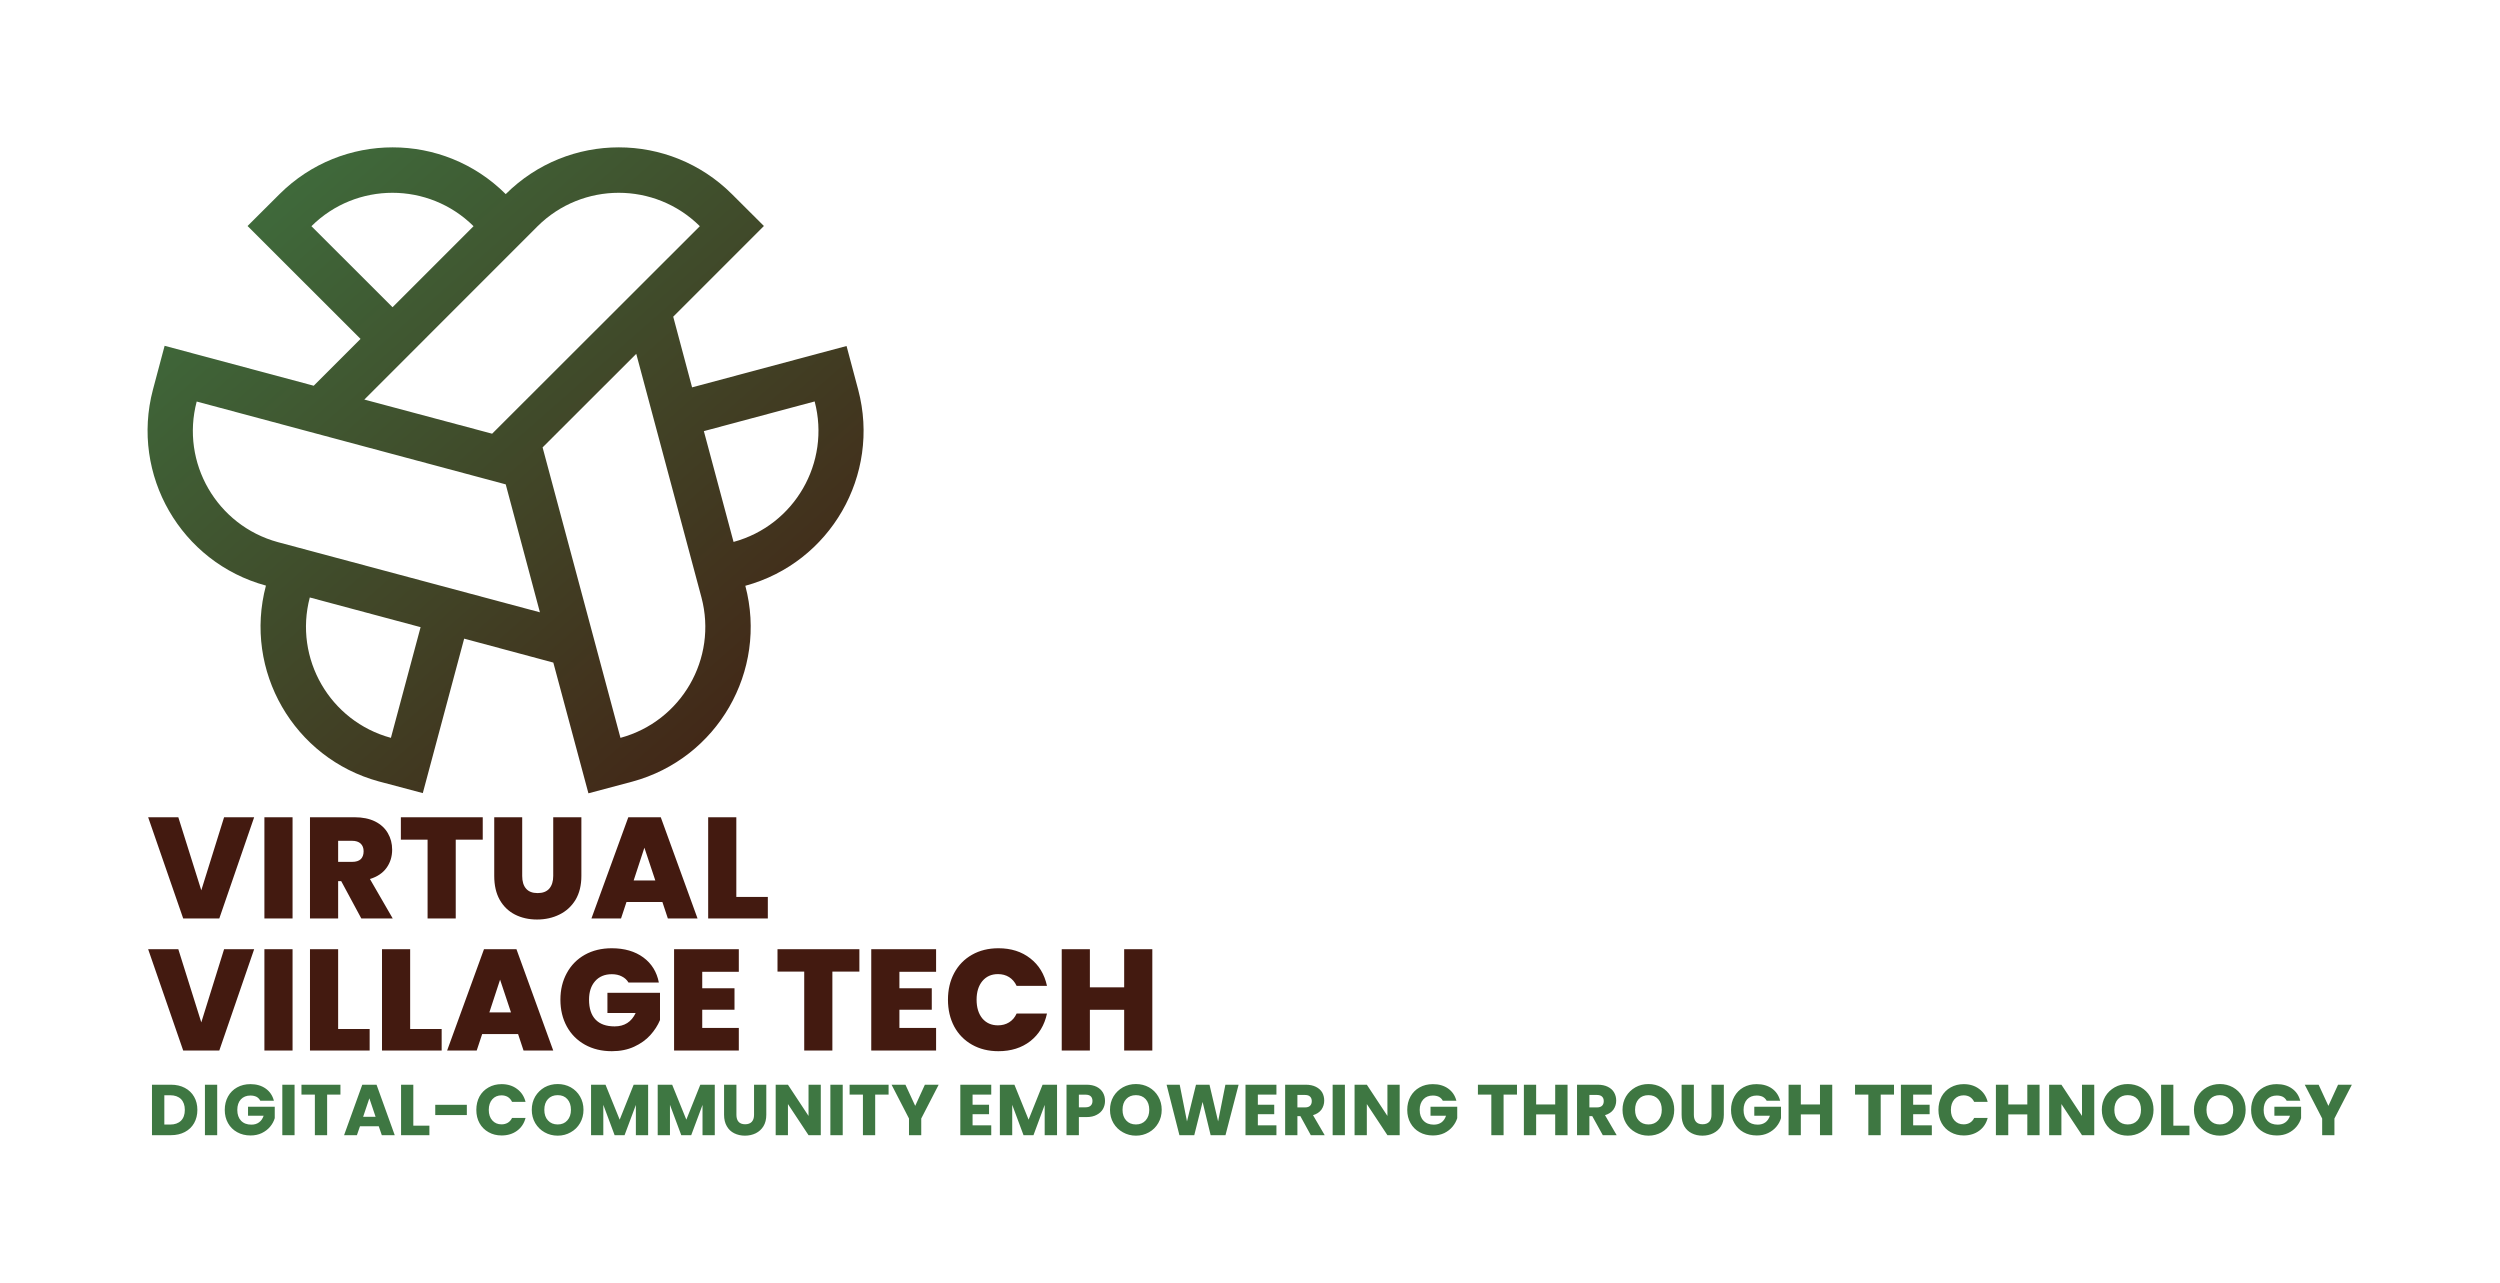
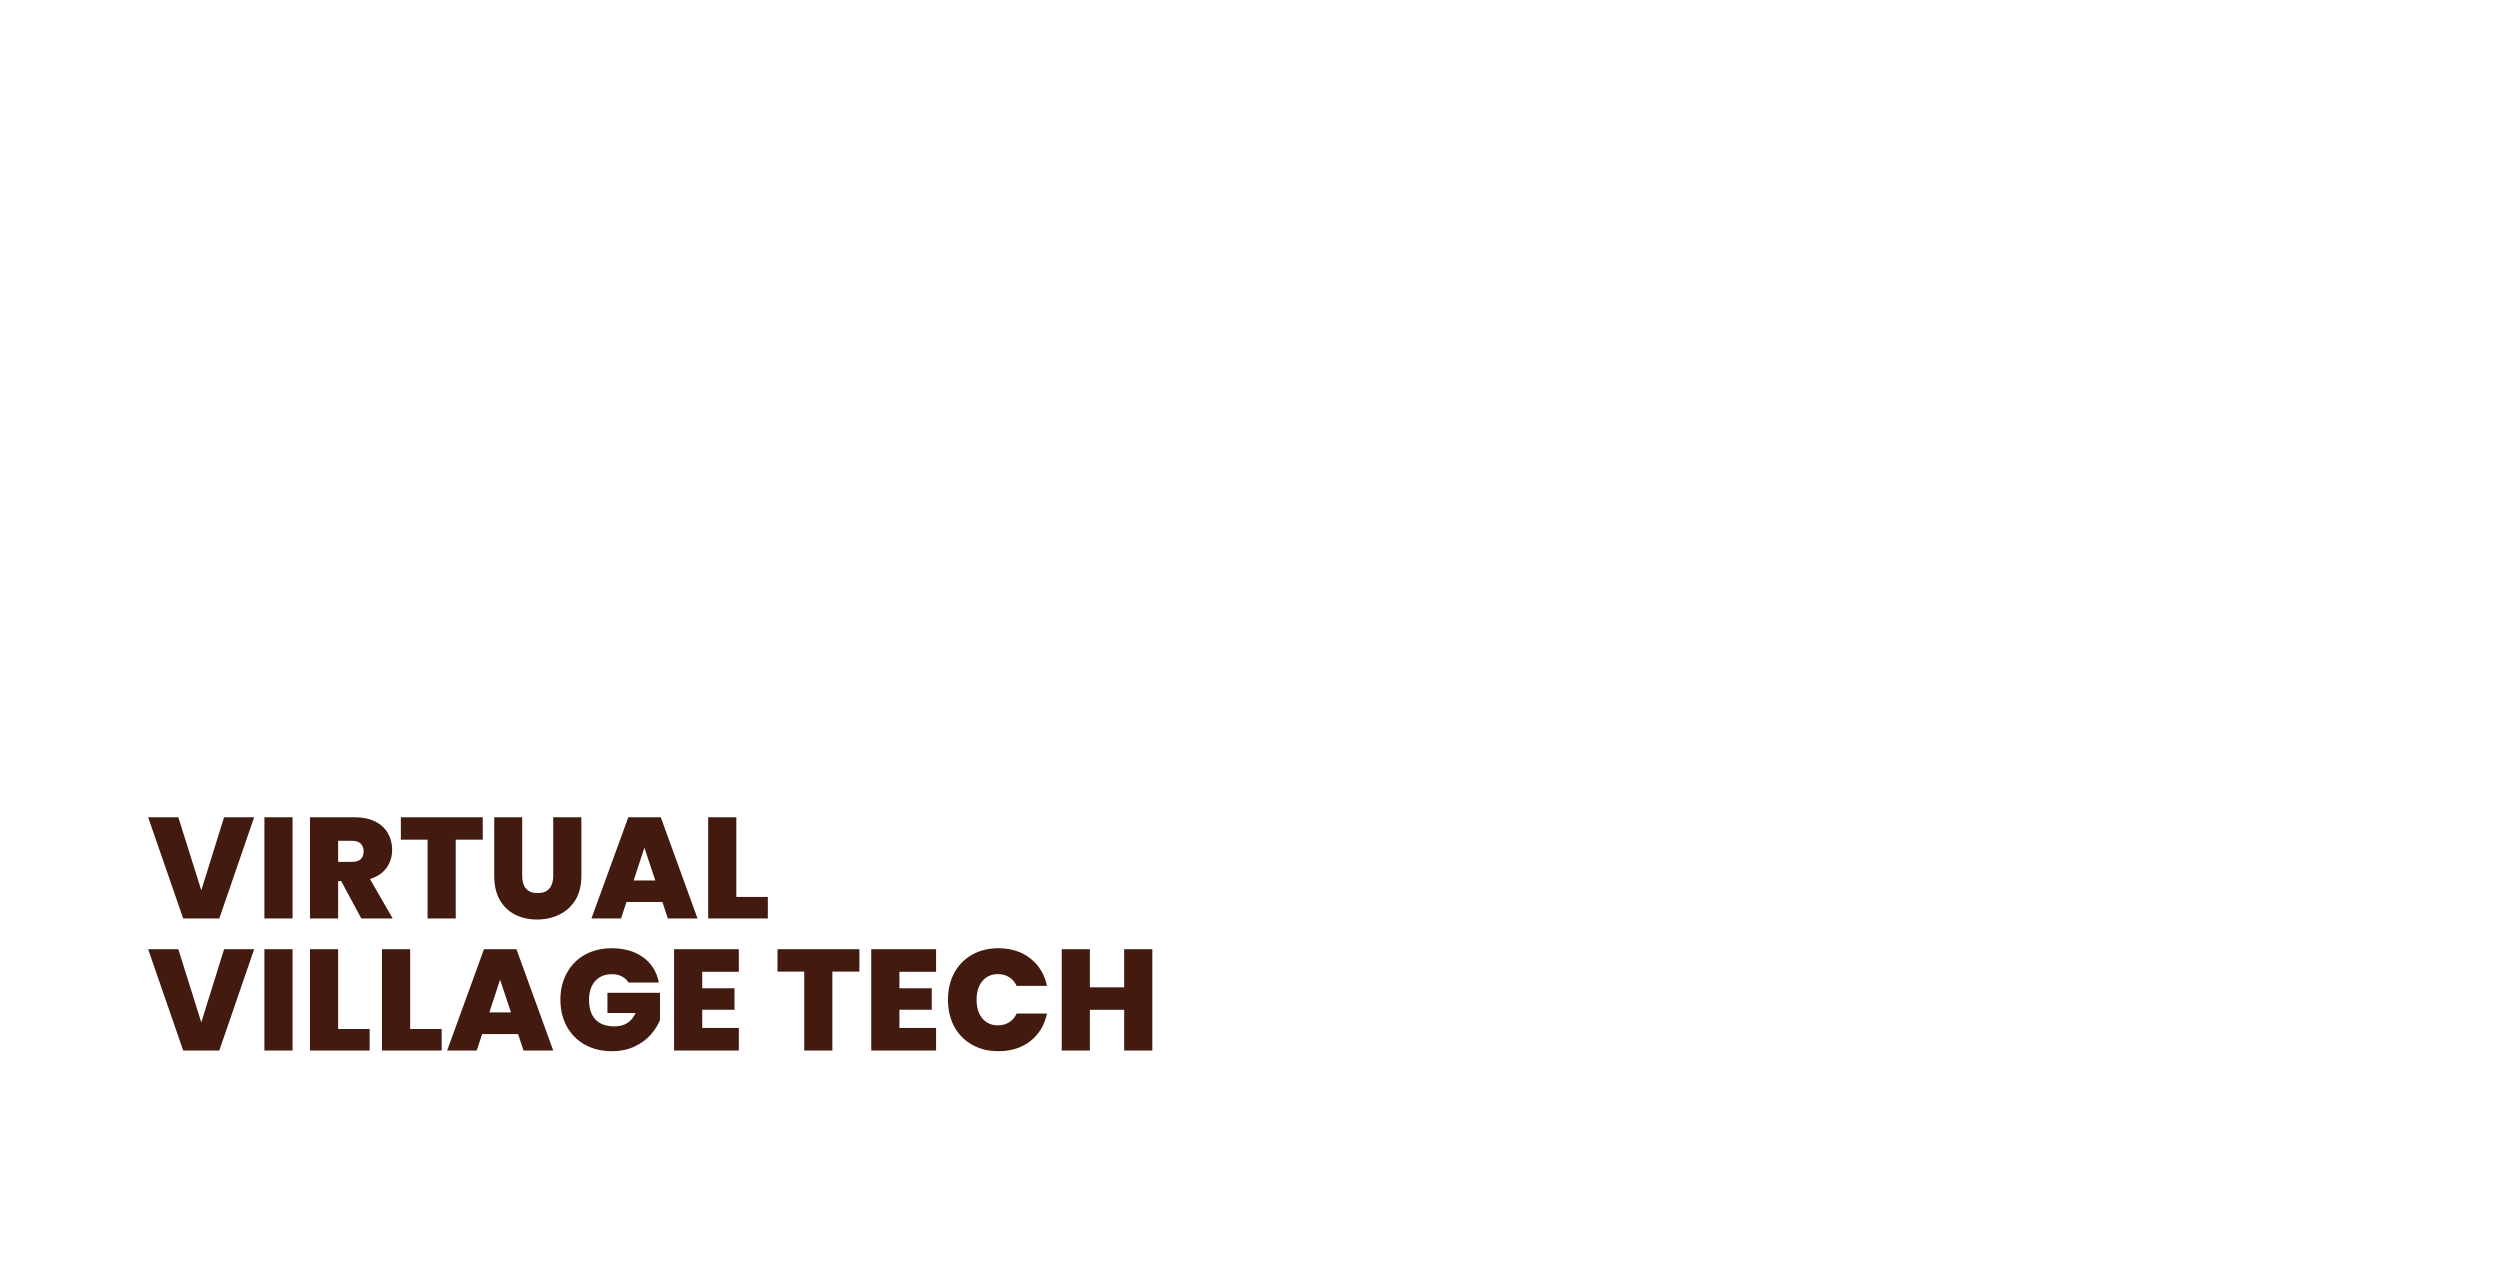
<svg xmlns="http://www.w3.org/2000/svg" version="1.1" viewBox="0 0 26.106 13.4">
  <g transform="matrix(1,0,0,1,1.541,8.534)">
    <g>
      <path d=" M 1.113 -2.220446049250313e-16 L 0.749 1.057 L 0.372 1.057 L 0.006 -2.220446049250313e-16 L 0.321 -2.220446049250313e-16 L 0.561 0.763 L 0.799 -2.220446049250313e-16 L 1.113 -2.220446049250313e-16 M 1.514 -2.220446049250313e-16 L 1.514 1.057 L 1.22 1.057 L 1.22 -2.220446049250313e-16 L 1.514 -2.220446049250313e-16 M 2.232 1.057 L 2.022 0.667 L 1.99 0.667 L 1.99 1.057 L 1.696 1.057 L 1.696 -2.220446049250313e-16 L 2.16 -2.220446049250313e-16 Q 2.287 -2.220446049250313e-16 2.376 0.044 Q 2.464 0.088 2.509 0.166 Q 2.554 0.243 2.554 0.339 Q 2.554 0.447 2.495 0.529 Q 2.436 0.61 2.322 0.645 L 2.56 1.057 L 2.232 1.057 M 1.99 0.466 L 2.136 0.466 Q 2.196 0.466 2.226 0.438 Q 2.256 0.409 2.256 0.355 Q 2.256 0.304 2.225 0.275 Q 2.194 0.246 2.136 0.246 L 1.99 0.246 L 1.99 0.466 M 3.5 -2.220446049250313e-16 L 3.5 0.234 L 3.218 0.234 L 3.218 1.057 L 2.924 1.057 L 2.924 0.234 L 2.645 0.234 L 2.645 -2.220446049250313e-16 L 3.5 -2.220446049250313e-16 M 3.912 -2.220446049250313e-16 L 3.912 0.613 Q 3.912 0.699 3.952 0.745 Q 3.992 0.792 4.073 0.792 Q 4.154 0.792 4.195 0.745 Q 4.236 0.697 4.236 0.613 L 4.236 -2.220446049250313e-16 L 4.53 -2.220446049250313e-16 L 4.53 0.613 Q 4.53 0.759 4.469 0.862 Q 4.407 0.964 4.301 1.016 Q 4.196 1.068 4.067 1.068 Q 3.938 1.068 3.836 1.016 Q 3.735 0.964 3.677 0.862 Q 3.62 0.76 3.62 0.613 L 3.62 -2.220446049250313e-16 L 3.912 -2.220446049250313e-16 M 5.376 0.885 L 5.001 0.885 L 4.944 1.057 L 4.635 1.057 L 5.02 -2.220446049250313e-16 L 5.359 -2.220446049250313e-16 L 5.743 1.057 L 5.433 1.057 L 5.376 0.885 M 5.302 0.66 L 5.188 0.318 L 5.076 0.66 L 5.302 0.66 M 6.148 0.832 L 6.477 0.832 L 6.477 1.057 L 5.854 1.057 L 5.854 -2.220446049250313e-16 L 6.148 -2.220446049250313e-16 L 6.148 0.832 M 1.113 1.378 L 0.749 2.436 L 0.372 2.436 L 0.006 1.378 L 0.321 1.378 L 0.561 2.142 L 0.799 1.378 L 1.113 1.378 M 1.514 1.378 L 1.514 2.436 L 1.22 2.436 L 1.22 1.378 L 1.514 1.378 M 1.99 2.211 L 2.319 2.211 L 2.319 2.436 L 1.696 2.436 L 1.696 1.378 L 1.99 1.378 L 1.99 2.211 M 2.742 2.211 L 3.071 2.211 L 3.071 2.436 L 2.448 2.436 L 2.448 1.378 L 2.742 1.378 L 2.742 2.211 M 3.869 2.264 L 3.494 2.264 L 3.437 2.436 L 3.128 2.436 L 3.513 1.378 L 3.852 1.378 L 4.236 2.436 L 3.926 2.436 L 3.869 2.264 M 3.795 2.038 L 3.681 1.696 L 3.569 2.038 L 3.795 2.038 M 5.022 1.726 Q 4.997 1.684 4.952 1.662 Q 4.908 1.639 4.848 1.639 Q 4.737 1.639 4.673 1.712 Q 4.61 1.784 4.61 1.905 Q 4.61 2.042 4.678 2.113 Q 4.746 2.184 4.877 2.184 Q 5.031 2.184 5.097 2.044 L 4.802 2.044 L 4.802 1.833 L 5.351 1.833 L 5.351 2.118 Q 5.316 2.202 5.249 2.276 Q 5.183 2.349 5.081 2.396 Q 4.979 2.443 4.848 2.443 Q 4.689 2.443 4.567 2.375 Q 4.445 2.307 4.378 2.185 Q 4.311 2.062 4.311 1.905 Q 4.311 1.749 4.378 1.627 Q 4.445 1.504 4.566 1.436 Q 4.688 1.368 4.847 1.368 Q 5.046 1.368 5.177 1.464 Q 5.307 1.56 5.339 1.726 L 5.022 1.726 M 5.792 1.614 L 5.792 1.786 L 6.129 1.786 L 6.129 2.01 L 5.792 2.01 L 5.792 2.2 L 6.174 2.2 L 6.174 2.436 L 5.498 2.436 L 5.498 1.378 L 6.174 1.378 L 6.174 1.614 L 5.792 1.614 M 7.433 1.378 L 7.433 1.612 L 7.151 1.612 L 7.151 2.436 L 6.857 2.436 L 6.857 1.612 L 6.578 1.612 L 6.578 1.378 L 7.433 1.378 M 7.851 1.614 L 7.851 1.786 L 8.189 1.786 L 8.189 2.01 L 7.851 2.01 L 7.851 2.2 L 8.234 2.2 L 8.234 2.436 L 7.557 2.436 L 7.557 1.378 L 8.234 1.378 L 8.234 1.614 L 7.851 1.614 M 8.423 1.627 Q 8.489 1.504 8.609 1.436 Q 8.729 1.368 8.885 1.368 Q 9.083 1.368 9.218 1.474 Q 9.353 1.579 9.392 1.761 L 9.075 1.761 Q 9.047 1.701 8.996 1.669 Q 8.946 1.638 8.88 1.638 Q 8.778 1.638 8.717 1.711 Q 8.657 1.784 8.657 1.905 Q 8.657 2.028 8.717 2.101 Q 8.778 2.173 8.88 2.173 Q 8.946 2.173 8.996 2.142 Q 9.047 2.111 9.075 2.05 L 9.392 2.05 Q 9.353 2.232 9.218 2.338 Q 9.083 2.443 8.885 2.443 Q 8.729 2.443 8.609 2.375 Q 8.489 2.307 8.423 2.185 Q 8.358 2.062 8.358 1.905 Q 8.358 1.749 8.423 1.627 M 10.492 1.378 L 10.492 2.436 L 10.198 2.436 L 10.198 2.011 L 9.84 2.011 L 9.84 2.436 L 9.546 2.436 L 9.546 1.378 L 9.84 1.378 L 9.84 1.776 L 10.198 1.776 L 10.198 1.378 L 10.492 1.378" fill="#431a10" fill-rule="nonzero" />
    </g>
    <g>
-       <path d=" M 0.389 2.826 Q 0.452 2.859 0.486 2.919 Q 0.52 2.978 0.52 3.056 Q 0.52 3.134 0.486 3.194 Q 0.452 3.254 0.389 3.287 Q 0.326 3.32 0.244 3.32 L 0.046 3.32 L 0.046 2.793 L 0.244 2.793 Q 0.327 2.793 0.389 2.826 M 0.349 3.169 Q 0.389 3.129 0.389 3.056 Q 0.389 2.984 0.349 2.943 Q 0.308 2.903 0.236 2.903 L 0.175 2.903 L 0.175 3.209 L 0.236 3.209 Q 0.308 3.209 0.349 3.169 M 0.727 2.793 L 0.727 3.32 L 0.599 3.32 L 0.599 2.793 L 0.727 2.793 M 1.177 2.96 Q 1.163 2.933 1.137 2.919 Q 1.11 2.906 1.074 2.906 Q 1.012 2.906 0.974 2.946 Q 0.937 2.987 0.937 3.056 Q 0.937 3.128 0.976 3.169 Q 1.015 3.21 1.084 3.21 Q 1.132 3.21 1.164 3.186 Q 1.197 3.162 1.212 3.117 L 1.049 3.117 L 1.049 3.023 L 1.328 3.023 L 1.328 3.142 Q 1.314 3.19 1.28 3.231 Q 1.246 3.272 1.193 3.298 Q 1.141 3.323 1.075 3.323 Q 0.997 3.323 0.936 3.289 Q 0.874 3.255 0.84 3.194 Q 0.806 3.134 0.806 3.056 Q 0.806 2.978 0.84 2.916 Q 0.874 2.855 0.935 2.821 Q 0.996 2.787 1.074 2.787 Q 1.168 2.787 1.233 2.833 Q 1.298 2.879 1.319 2.96 L 1.177 2.96 M 1.535 2.793 L 1.535 3.32 L 1.407 3.32 L 1.407 2.793 L 1.535 2.793 M 2.014 2.793 L 2.014 2.896 L 1.875 2.896 L 1.875 3.32 L 1.747 3.32 L 1.747 2.896 L 1.607 2.896 L 1.607 2.793 L 2.014 2.793 M 2.414 3.227 L 2.218 3.227 L 2.186 3.32 L 2.052 3.32 L 2.242 2.793 L 2.391 2.793 L 2.581 3.32 L 2.446 3.32 L 2.414 3.227 M 2.381 3.128 L 2.316 2.935 L 2.251 3.128 L 2.381 3.128 M 2.775 3.221 L 2.943 3.221 L 2.943 3.32 L 2.647 3.32 L 2.647 2.793 L 2.775 2.793 L 2.775 3.221 M 3.334 3.003 L 3.334 3.11 L 3.004 3.11 L 3.004 3.003 L 3.334 3.003 M 3.466 2.916 Q 3.5 2.855 3.561 2.821 Q 3.621 2.787 3.697 2.787 Q 3.791 2.787 3.858 2.837 Q 3.925 2.886 3.947 2.972 L 3.806 2.972 Q 3.79 2.939 3.762 2.921 Q 3.733 2.904 3.696 2.904 Q 3.637 2.904 3.6 2.945 Q 3.563 2.987 3.563 3.056 Q 3.563 3.125 3.6 3.166 Q 3.637 3.207 3.696 3.207 Q 3.733 3.207 3.762 3.19 Q 3.79 3.173 3.806 3.14 L 3.947 3.14 Q 3.925 3.225 3.858 3.274 Q 3.791 3.323 3.697 3.323 Q 3.621 3.323 3.561 3.289 Q 3.5 3.255 3.466 3.194 Q 3.433 3.134 3.433 3.056 Q 3.433 2.978 3.466 2.916 M 4.146 3.29 Q 4.085 3.256 4.048 3.194 Q 4.012 3.132 4.012 3.055 Q 4.012 2.978 4.048 2.916 Q 4.085 2.855 4.146 2.82 Q 4.208 2.786 4.283 2.786 Q 4.357 2.786 4.419 2.82 Q 4.481 2.855 4.516 2.916 Q 4.552 2.978 4.552 3.055 Q 4.552 3.132 4.516 3.194 Q 4.48 3.256 4.418 3.29 Q 4.357 3.325 4.283 3.325 Q 4.208 3.325 4.146 3.29 M 4.383 3.166 Q 4.421 3.124 4.421 3.055 Q 4.421 2.985 4.383 2.943 Q 4.346 2.902 4.283 2.902 Q 4.219 2.902 4.181 2.943 Q 4.143 2.984 4.143 3.055 Q 4.143 3.125 4.181 3.166 Q 4.219 3.208 4.283 3.208 Q 4.346 3.208 4.383 3.166 M 5.227 2.793 L 5.227 3.32 L 5.099 3.32 L 5.099 3.004 L 4.981 3.32 L 4.877 3.32 L 4.759 3.003 L 4.759 3.32 L 4.631 3.32 L 4.631 2.793 L 4.782 2.793 L 4.93 3.158 L 5.076 2.793 L 5.227 2.793 M 5.923 2.793 L 5.923 3.32 L 5.795 3.32 L 5.795 3.004 L 5.677 3.32 L 5.573 3.32 L 5.455 3.003 L 5.455 3.32 L 5.327 3.32 L 5.327 2.793 L 5.478 2.793 L 5.626 3.158 L 5.772 2.793 L 5.923 2.793 M 6.149 2.793 L 6.149 3.108 Q 6.149 3.155 6.172 3.181 Q 6.195 3.206 6.24 3.206 Q 6.285 3.206 6.309 3.181 Q 6.333 3.155 6.333 3.108 L 6.333 2.793 L 6.461 2.793 L 6.461 3.107 Q 6.461 3.178 6.431 3.227 Q 6.401 3.275 6.351 3.3 Q 6.3 3.325 6.238 3.325 Q 6.176 3.325 6.126 3.3 Q 6.077 3.276 6.049 3.227 Q 6.02 3.178 6.02 3.107 L 6.02 2.793 L 6.149 2.793 M 7.03 3.32 L 6.902 3.32 L 6.687 2.995 L 6.687 3.32 L 6.559 3.32 L 6.559 2.793 L 6.687 2.793 L 6.902 3.119 L 6.902 2.793 L 7.03 2.793 L 7.03 3.32 M 7.259 2.793 L 7.259 3.32 L 7.13 3.32 L 7.13 2.793 L 7.259 2.793 M 7.738 2.793 L 7.738 2.896 L 7.598 2.896 L 7.598 3.32 L 7.47 3.32 L 7.47 2.896 L 7.331 2.896 L 7.331 2.793 L 7.738 2.793 M 8.261 2.793 L 8.079 3.146 L 8.079 3.32 L 7.951 3.32 L 7.951 3.146 L 7.769 2.793 L 7.914 2.793 L 8.016 3.014 L 8.117 2.793 L 8.261 2.793 M 8.615 2.896 L 8.615 3.002 L 8.787 3.002 L 8.787 3.101 L 8.615 3.101 L 8.615 3.217 L 8.81 3.217 L 8.81 3.32 L 8.487 3.32 L 8.487 2.793 L 8.81 2.793 L 8.81 2.896 L 8.615 2.896 M 9.497 2.793 L 9.497 3.32 L 9.368 3.32 L 9.368 3.004 L 9.251 3.32 L 9.147 3.32 L 9.029 3.003 L 9.029 3.32 L 8.9 3.32 L 8.9 2.793 L 9.052 2.793 L 9.2 3.158 L 9.346 2.793 L 9.497 2.793 M 9.977 3.046 Q 9.956 3.084 9.912 3.107 Q 9.869 3.131 9.804 3.131 L 9.725 3.131 L 9.725 3.32 L 9.596 3.32 L 9.596 2.793 L 9.804 2.793 Q 9.867 2.793 9.911 2.815 Q 9.954 2.837 9.976 2.875 Q 9.998 2.913 9.998 2.963 Q 9.998 3.008 9.977 3.046 M 9.849 3.011 Q 9.867 2.994 9.867 2.963 Q 9.867 2.931 9.849 2.914 Q 9.831 2.897 9.794 2.897 L 9.725 2.897 L 9.725 3.029 L 9.794 3.029 Q 9.831 3.029 9.849 3.011 M 10.185 3.29 Q 10.123 3.256 10.086 3.194 Q 10.05 3.132 10.05 3.055 Q 10.05 2.978 10.086 2.916 Q 10.123 2.855 10.185 2.82 Q 10.247 2.786 10.321 2.786 Q 10.395 2.786 10.457 2.82 Q 10.519 2.855 10.554 2.916 Q 10.59 2.978 10.59 3.055 Q 10.59 3.132 10.554 3.194 Q 10.518 3.256 10.457 3.29 Q 10.395 3.325 10.321 3.325 Q 10.247 3.325 10.185 3.29 M 10.422 3.166 Q 10.46 3.124 10.46 3.055 Q 10.46 2.985 10.422 2.943 Q 10.384 2.902 10.321 2.902 Q 10.257 2.902 10.219 2.943 Q 10.181 2.984 10.181 3.055 Q 10.181 3.125 10.219 3.166 Q 10.257 3.208 10.321 3.208 Q 10.384 3.208 10.422 3.166 M 11.393 2.793 L 11.256 3.32 L 11.101 3.32 L 11.017 2.973 L 10.93 3.32 L 10.775 3.32 L 10.641 2.793 L 10.778 2.793 L 10.854 3.176 L 10.948 2.793 L 11.089 2.793 L 11.179 3.176 L 11.255 2.793 L 11.393 2.793 M 11.594 2.896 L 11.594 3.002 L 11.765 3.002 L 11.765 3.101 L 11.594 3.101 L 11.594 3.217 L 11.788 3.217 L 11.788 3.32 L 11.465 3.32 L 11.465 2.793 L 11.788 2.793 L 11.788 2.896 L 11.594 2.896 M 12.147 3.32 L 12.038 3.121 L 12.007 3.121 L 12.007 3.32 L 11.879 3.32 L 11.879 2.793 L 12.094 2.793 Q 12.156 2.793 12.2 2.815 Q 12.244 2.837 12.266 2.874 Q 12.287 2.912 12.287 2.959 Q 12.287 3.011 12.258 3.053 Q 12.228 3.094 12.17 3.111 L 12.292 3.32 L 12.147 3.32 M 12.007 3.03 L 12.086 3.03 Q 12.122 3.03 12.139 3.013 Q 12.157 2.996 12.157 2.964 Q 12.157 2.934 12.139 2.917 Q 12.122 2.9 12.086 2.9 L 12.007 2.9 L 12.007 3.03 M 12.503 2.793 L 12.503 3.32 L 12.375 3.32 L 12.375 2.793 L 12.503 2.793 M 13.075 3.32 L 12.947 3.32 L 12.732 2.995 L 12.732 3.32 L 12.604 3.32 L 12.604 2.793 L 12.732 2.793 L 12.947 3.119 L 12.947 2.793 L 13.075 2.793 L 13.075 3.32 M 13.525 2.96 Q 13.511 2.933 13.484 2.919 Q 13.457 2.906 13.421 2.906 Q 13.359 2.906 13.322 2.946 Q 13.284 2.987 13.284 3.056 Q 13.284 3.128 13.324 3.169 Q 13.363 3.21 13.432 3.21 Q 13.479 3.21 13.512 3.186 Q 13.544 3.162 13.559 3.117 L 13.397 3.117 L 13.397 3.023 L 13.676 3.023 L 13.676 3.142 Q 13.661 3.19 13.627 3.231 Q 13.593 3.272 13.541 3.298 Q 13.488 3.323 13.422 3.323 Q 13.344 3.323 13.283 3.289 Q 13.222 3.255 13.188 3.194 Q 13.154 3.134 13.154 3.056 Q 13.154 2.978 13.188 2.916 Q 13.222 2.855 13.283 2.821 Q 13.343 2.787 13.421 2.787 Q 13.516 2.787 13.581 2.833 Q 13.646 2.879 13.667 2.96 L 13.525 2.96 M 14.3 2.793 L 14.3 2.896 L 14.16 2.896 L 14.16 3.32 L 14.032 3.32 L 14.032 2.896 L 13.892 2.896 L 13.892 2.793 L 14.3 2.793 M 14.828 2.793 L 14.828 3.32 L 14.699 3.32 L 14.699 3.103 L 14.5 3.103 L 14.5 3.32 L 14.372 3.32 L 14.372 2.793 L 14.5 2.793 L 14.5 2.999 L 14.699 2.999 L 14.699 2.793 L 14.828 2.793 M 15.196 3.32 L 15.086 3.121 L 15.056 3.121 L 15.056 3.32 L 14.927 3.32 L 14.927 2.793 L 15.143 2.793 Q 15.205 2.793 15.249 2.815 Q 15.293 2.837 15.314 2.874 Q 15.336 2.912 15.336 2.959 Q 15.336 3.011 15.307 3.053 Q 15.277 3.094 15.219 3.111 L 15.341 3.32 L 15.196 3.32 M 15.056 3.03 L 15.135 3.03 Q 15.17 3.03 15.188 3.013 Q 15.206 2.996 15.206 2.964 Q 15.206 2.934 15.188 2.917 Q 15.17 2.9 15.135 2.9 L 15.056 2.9 L 15.056 3.03 M 15.537 3.29 Q 15.475 3.256 15.438 3.194 Q 15.402 3.132 15.402 3.055 Q 15.402 2.978 15.438 2.916 Q 15.475 2.855 15.537 2.82 Q 15.599 2.786 15.673 2.786 Q 15.747 2.786 15.809 2.82 Q 15.871 2.855 15.906 2.916 Q 15.942 2.978 15.942 3.055 Q 15.942 3.132 15.906 3.194 Q 15.87 3.256 15.809 3.29 Q 15.747 3.325 15.673 3.325 Q 15.599 3.325 15.537 3.29 M 15.774 3.166 Q 15.812 3.124 15.812 3.055 Q 15.812 2.985 15.774 2.943 Q 15.736 2.902 15.673 2.902 Q 15.609 2.902 15.571 2.943 Q 15.533 2.984 15.533 3.055 Q 15.533 3.125 15.571 3.166 Q 15.609 3.208 15.673 3.208 Q 15.736 3.208 15.774 3.166 M 16.147 2.793 L 16.147 3.108 Q 16.147 3.155 16.17 3.181 Q 16.193 3.206 16.238 3.206 Q 16.283 3.206 16.307 3.181 Q 16.331 3.155 16.331 3.108 L 16.331 2.793 L 16.46 2.793 L 16.46 3.107 Q 16.46 3.178 16.43 3.227 Q 16.4 3.275 16.349 3.3 Q 16.298 3.325 16.236 3.325 Q 16.174 3.325 16.125 3.3 Q 16.076 3.276 16.047 3.227 Q 16.019 3.178 16.019 3.107 L 16.019 2.793 L 16.147 2.793 M 16.907 2.96 Q 16.892 2.933 16.866 2.919 Q 16.839 2.906 16.803 2.906 Q 16.741 2.906 16.703 2.946 Q 16.666 2.987 16.666 3.056 Q 16.666 3.128 16.705 3.169 Q 16.745 3.21 16.814 3.21 Q 16.861 3.21 16.894 3.186 Q 16.926 3.162 16.941 3.117 L 16.778 3.117 L 16.778 3.023 L 17.057 3.023 L 17.057 3.142 Q 17.043 3.19 17.009 3.231 Q 16.975 3.272 16.922 3.298 Q 16.87 3.323 16.804 3.323 Q 16.726 3.323 16.665 3.289 Q 16.604 3.255 16.57 3.194 Q 16.535 3.134 16.535 3.056 Q 16.535 2.978 16.57 2.916 Q 16.604 2.855 16.664 2.821 Q 16.725 2.787 16.803 2.787 Q 16.898 2.787 16.963 2.833 Q 17.027 2.879 17.048 2.96 L 16.907 2.96 M 17.592 2.793 L 17.592 3.32 L 17.464 3.32 L 17.464 3.103 L 17.264 3.103 L 17.264 3.32 L 17.136 3.32 L 17.136 2.793 L 17.264 2.793 L 17.264 2.999 L 17.464 2.999 L 17.464 2.793 L 17.592 2.793 M 18.237 2.793 L 18.237 2.896 L 18.098 2.896 L 18.098 3.32 L 17.969 3.32 L 17.969 2.896 L 17.83 2.896 L 17.83 2.793 L 18.237 2.793 M 18.437 2.896 L 18.437 3.002 L 18.609 3.002 L 18.609 3.101 L 18.437 3.101 L 18.437 3.217 L 18.632 3.217 L 18.632 3.32 L 18.309 3.32 L 18.309 2.793 L 18.632 2.793 L 18.632 2.896 L 18.437 2.896 M 18.734 2.916 Q 18.768 2.855 18.829 2.821 Q 18.889 2.787 18.965 2.787 Q 19.059 2.787 19.126 2.837 Q 19.193 2.886 19.215 2.972 L 19.074 2.972 Q 19.058 2.939 19.03 2.921 Q 19.001 2.904 18.964 2.904 Q 18.905 2.904 18.868 2.945 Q 18.831 2.987 18.831 3.056 Q 18.831 3.125 18.868 3.166 Q 18.905 3.207 18.964 3.207 Q 19.001 3.207 19.03 3.19 Q 19.058 3.173 19.074 3.14 L 19.215 3.14 Q 19.193 3.225 19.126 3.274 Q 19.059 3.323 18.965 3.323 Q 18.889 3.323 18.829 3.289 Q 18.768 3.255 18.734 3.194 Q 18.701 3.134 18.701 3.056 Q 18.701 2.978 18.734 2.916 M 19.757 2.793 L 19.757 3.32 L 19.629 3.32 L 19.629 3.103 L 19.43 3.103 L 19.43 3.32 L 19.301 3.32 L 19.301 2.793 L 19.43 2.793 L 19.43 2.999 L 19.629 2.999 L 19.629 2.793 L 19.757 2.793 M 20.328 3.32 L 20.2 3.32 L 19.985 2.995 L 19.985 3.32 L 19.857 3.32 L 19.857 2.793 L 19.985 2.793 L 20.2 3.119 L 20.2 2.793 L 20.328 2.793 L 20.328 3.32 M 20.542 3.29 Q 20.48 3.256 20.443 3.194 Q 20.407 3.132 20.407 3.055 Q 20.407 2.978 20.443 2.916 Q 20.48 2.855 20.542 2.82 Q 20.603 2.786 20.678 2.786 Q 20.752 2.786 20.814 2.82 Q 20.876 2.855 20.911 2.916 Q 20.947 2.978 20.947 3.055 Q 20.947 3.132 20.911 3.194 Q 20.875 3.256 20.813 3.29 Q 20.752 3.325 20.678 3.325 Q 20.603 3.325 20.542 3.29 M 20.779 3.166 Q 20.816 3.124 20.816 3.055 Q 20.816 2.985 20.779 2.943 Q 20.741 2.902 20.678 2.902 Q 20.614 2.902 20.576 2.943 Q 20.538 2.984 20.538 3.055 Q 20.538 3.125 20.576 3.166 Q 20.614 3.208 20.678 3.208 Q 20.741 3.208 20.779 3.166 M 21.154 3.221 L 21.322 3.221 L 21.322 3.32 L 21.026 3.32 L 21.026 2.793 L 21.154 2.793 L 21.154 3.221 M 21.504 3.29 Q 21.442 3.256 21.406 3.194 Q 21.369 3.132 21.369 3.055 Q 21.369 2.978 21.406 2.916 Q 21.442 2.855 21.504 2.82 Q 21.566 2.786 21.64 2.786 Q 21.714 2.786 21.776 2.82 Q 21.838 2.855 21.874 2.916 Q 21.909 2.978 21.909 3.055 Q 21.909 3.132 21.873 3.194 Q 21.837 3.256 21.776 3.29 Q 21.714 3.325 21.64 3.325 Q 21.566 3.325 21.504 3.29 M 21.741 3.166 Q 21.779 3.124 21.779 3.055 Q 21.779 2.985 21.741 2.943 Q 21.703 2.902 21.64 2.902 Q 21.576 2.902 21.538 2.943 Q 21.5 2.984 21.5 3.055 Q 21.5 3.125 21.538 3.166 Q 21.576 3.208 21.64 3.208 Q 21.703 3.208 21.741 3.166 M 22.337 2.96 Q 22.323 2.933 22.297 2.919 Q 22.27 2.906 22.234 2.906 Q 22.172 2.906 22.134 2.946 Q 22.097 2.987 22.097 3.056 Q 22.097 3.128 22.136 3.169 Q 22.175 3.21 22.244 3.21 Q 22.292 3.21 22.324 3.186 Q 22.357 3.162 22.372 3.117 L 22.209 3.117 L 22.209 3.023 L 22.488 3.023 L 22.488 3.142 Q 22.474 3.19 22.44 3.231 Q 22.406 3.272 22.353 3.298 Q 22.301 3.323 22.235 3.323 Q 22.157 3.323 22.096 3.289 Q 22.034 3.255 22 3.194 Q 21.966 3.134 21.966 3.056 Q 21.966 2.978 22 2.916 Q 22.034 2.855 22.095 2.821 Q 22.156 2.787 22.234 2.787 Q 22.328 2.787 22.393 2.833 Q 22.458 2.879 22.479 2.96 L 22.337 2.96 M 23.018 2.793 L 22.836 3.146 L 22.836 3.32 L 22.708 3.32 L 22.708 3.146 L 22.526 2.793 L 22.671 2.793 L 22.773 3.014 L 22.874 2.793 L 23.018 2.793" fill="#3e7742" fill-rule="nonzero" />
-     </g>
+       </g>
    <g clip-path="url(&quot;#SvgjsClipPath1001&quot;)">
      <g clip-path="url(&quot;#SvgjsClipPath10005b5d9d94-2c29-4c30-9a16-bdbaf1d44c7a&quot;)">
        <path d=" M 4.604 -0.25 L 5.062 -0.372 C 5.951 -0.613 6.478 -1.527 6.242 -2.417 C 7.13 -2.659 7.656 -3.573 7.421 -4.463 L 7.299 -4.921 L 5.686 -4.489 L 5.489 -5.227 L 6.436 -6.174 L 6.102 -6.507 C 5.449 -7.158 4.393 -7.158 3.74 -6.507 C 3.087 -7.158 2.032 -7.158 1.378 -6.507 L 1.044 -6.174 L 2.224 -4.995 L 1.735 -4.506 L 0.178 -4.923 L 0.056 -4.465 C -0.179 -3.575 0.347 -2.661 1.236 -2.419 C 1 -1.529 1.527 -0.616 2.415 -0.374 L 2.874 -0.252 L 3.306 -1.865 L 4.237 -1.615 L 4.603 -0.252 Z M 4.125 -3.862 L 5.103 -4.839 L 5.784 -2.295 C 5.953 -1.657 5.575 -1.002 4.938 -0.829 L 4.125 -3.862 Z M 2.262 -4.36 L 4.073 -6.172 C 4.542 -6.637 5.298 -6.637 5.767 -6.172 L 3.598 -4.005 L 2.262 -4.362 Z M 3.74 -3.476 L 4.097 -2.14 L 1.36 -2.873 C 0.723 -3.047 0.344 -3.702 0.513 -4.341 L 3.74 -3.476 Z M 2.851 -1.985 L 2.541 -0.829 C 1.904 -1.002 1.526 -1.657 1.694 -2.295 L 2.851 -1.985 Z M 2.558 -5.326 L 1.711 -6.172 C 2.179 -6.637 2.935 -6.637 3.404 -6.172 L 2.557 -5.325 Z M 5.809 -4.032 L 6.966 -4.342 C 7.134 -3.703 6.756 -3.048 6.119 -2.875 Z" fill="url(#gradient-f7db1bd8-c962-4dca-a4df-8f6d345d8f83_0)" transform="matrix(1,0,0,1,0,0)" fill-rule="evenodd" />
      </g>
    </g>
  </g>
  <defs>
    <clipPath id="SvgjsClipPath1001">
-       <path d=" M 0 -6.993 h 7.479 v 6.743 h -7.479 Z" />
-     </clipPath>
+       </clipPath>
    <clipPath id="SvgjsClipPath10005b5d9d94-2c29-4c30-9a16-bdbaf1d44c7a">
      <path d=" M 0 -6.993 L 7.479 -6.993 L 7.479 -0.25 L 0 -0.25 Z" />
    </clipPath>
    <linearGradient id="gradient-f7db1bd8-c962-4dca-a4df-8f6d345d8f83_0" x1="0" x2="1" y1="0" y2="1">
      <stop stop-color="#3e7742" offset="0" />
      <stop stop-color="#431a10" offset="1" />
    </linearGradient>
  </defs>
</svg>